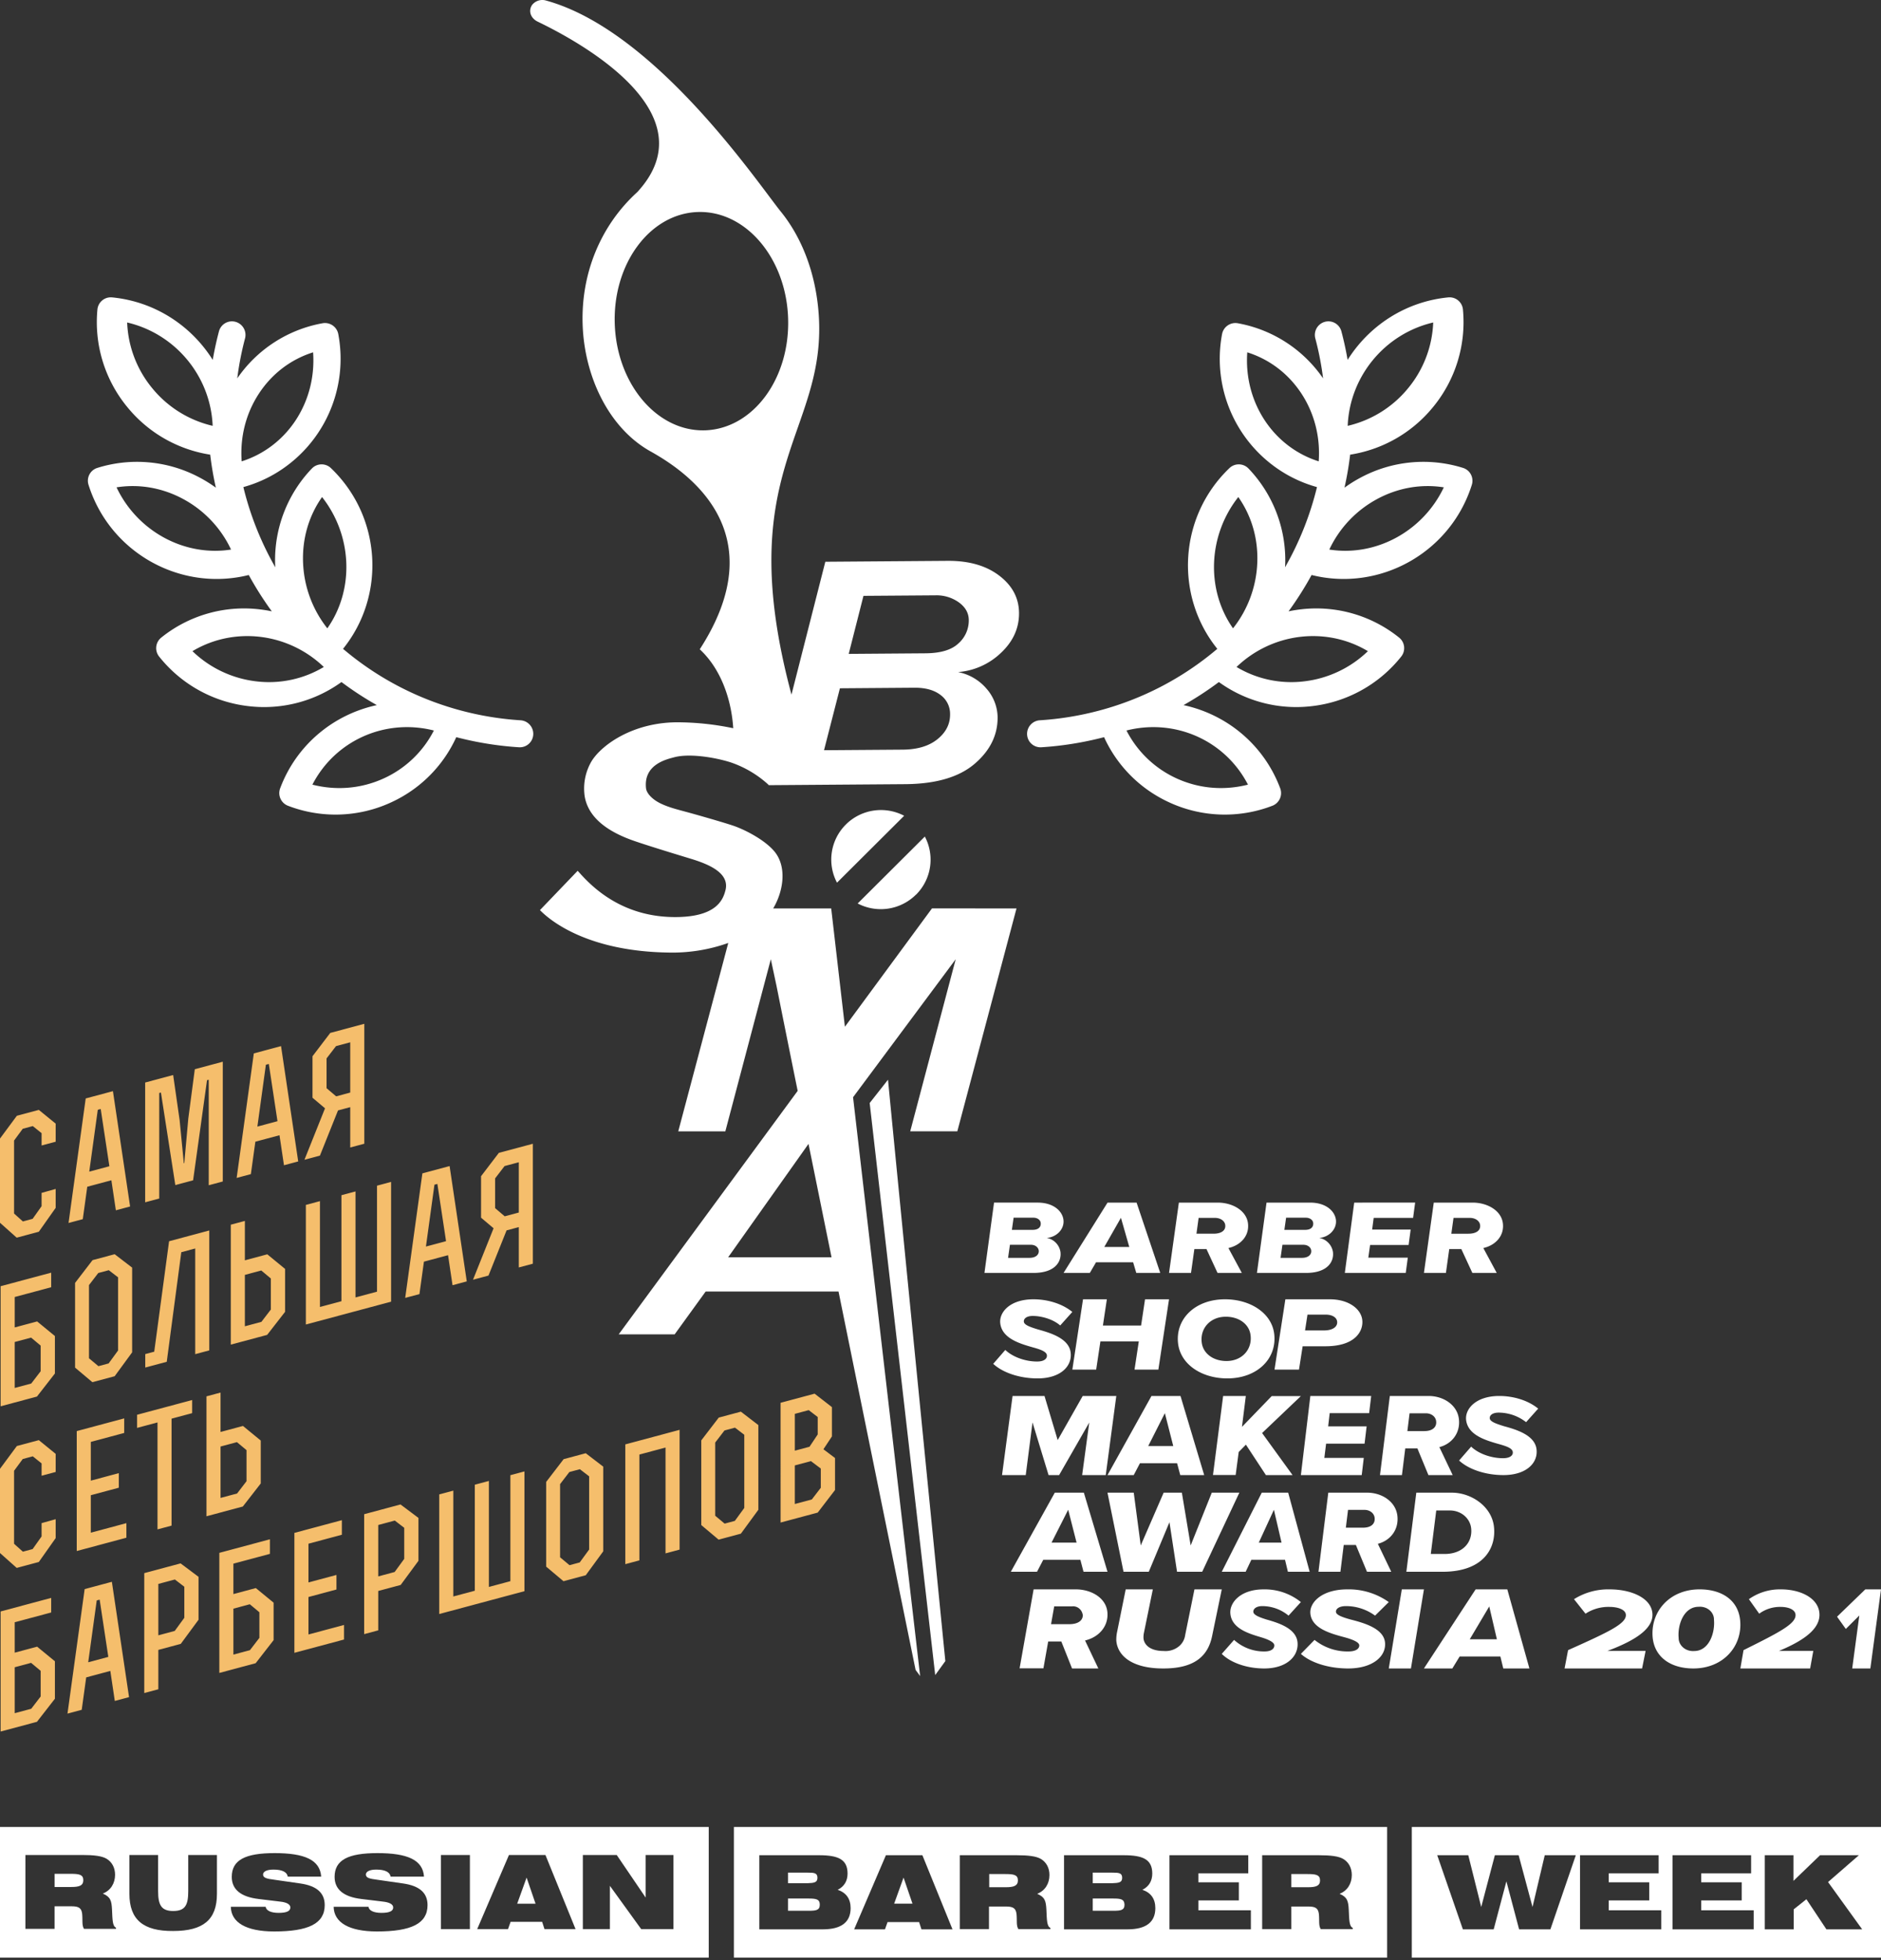
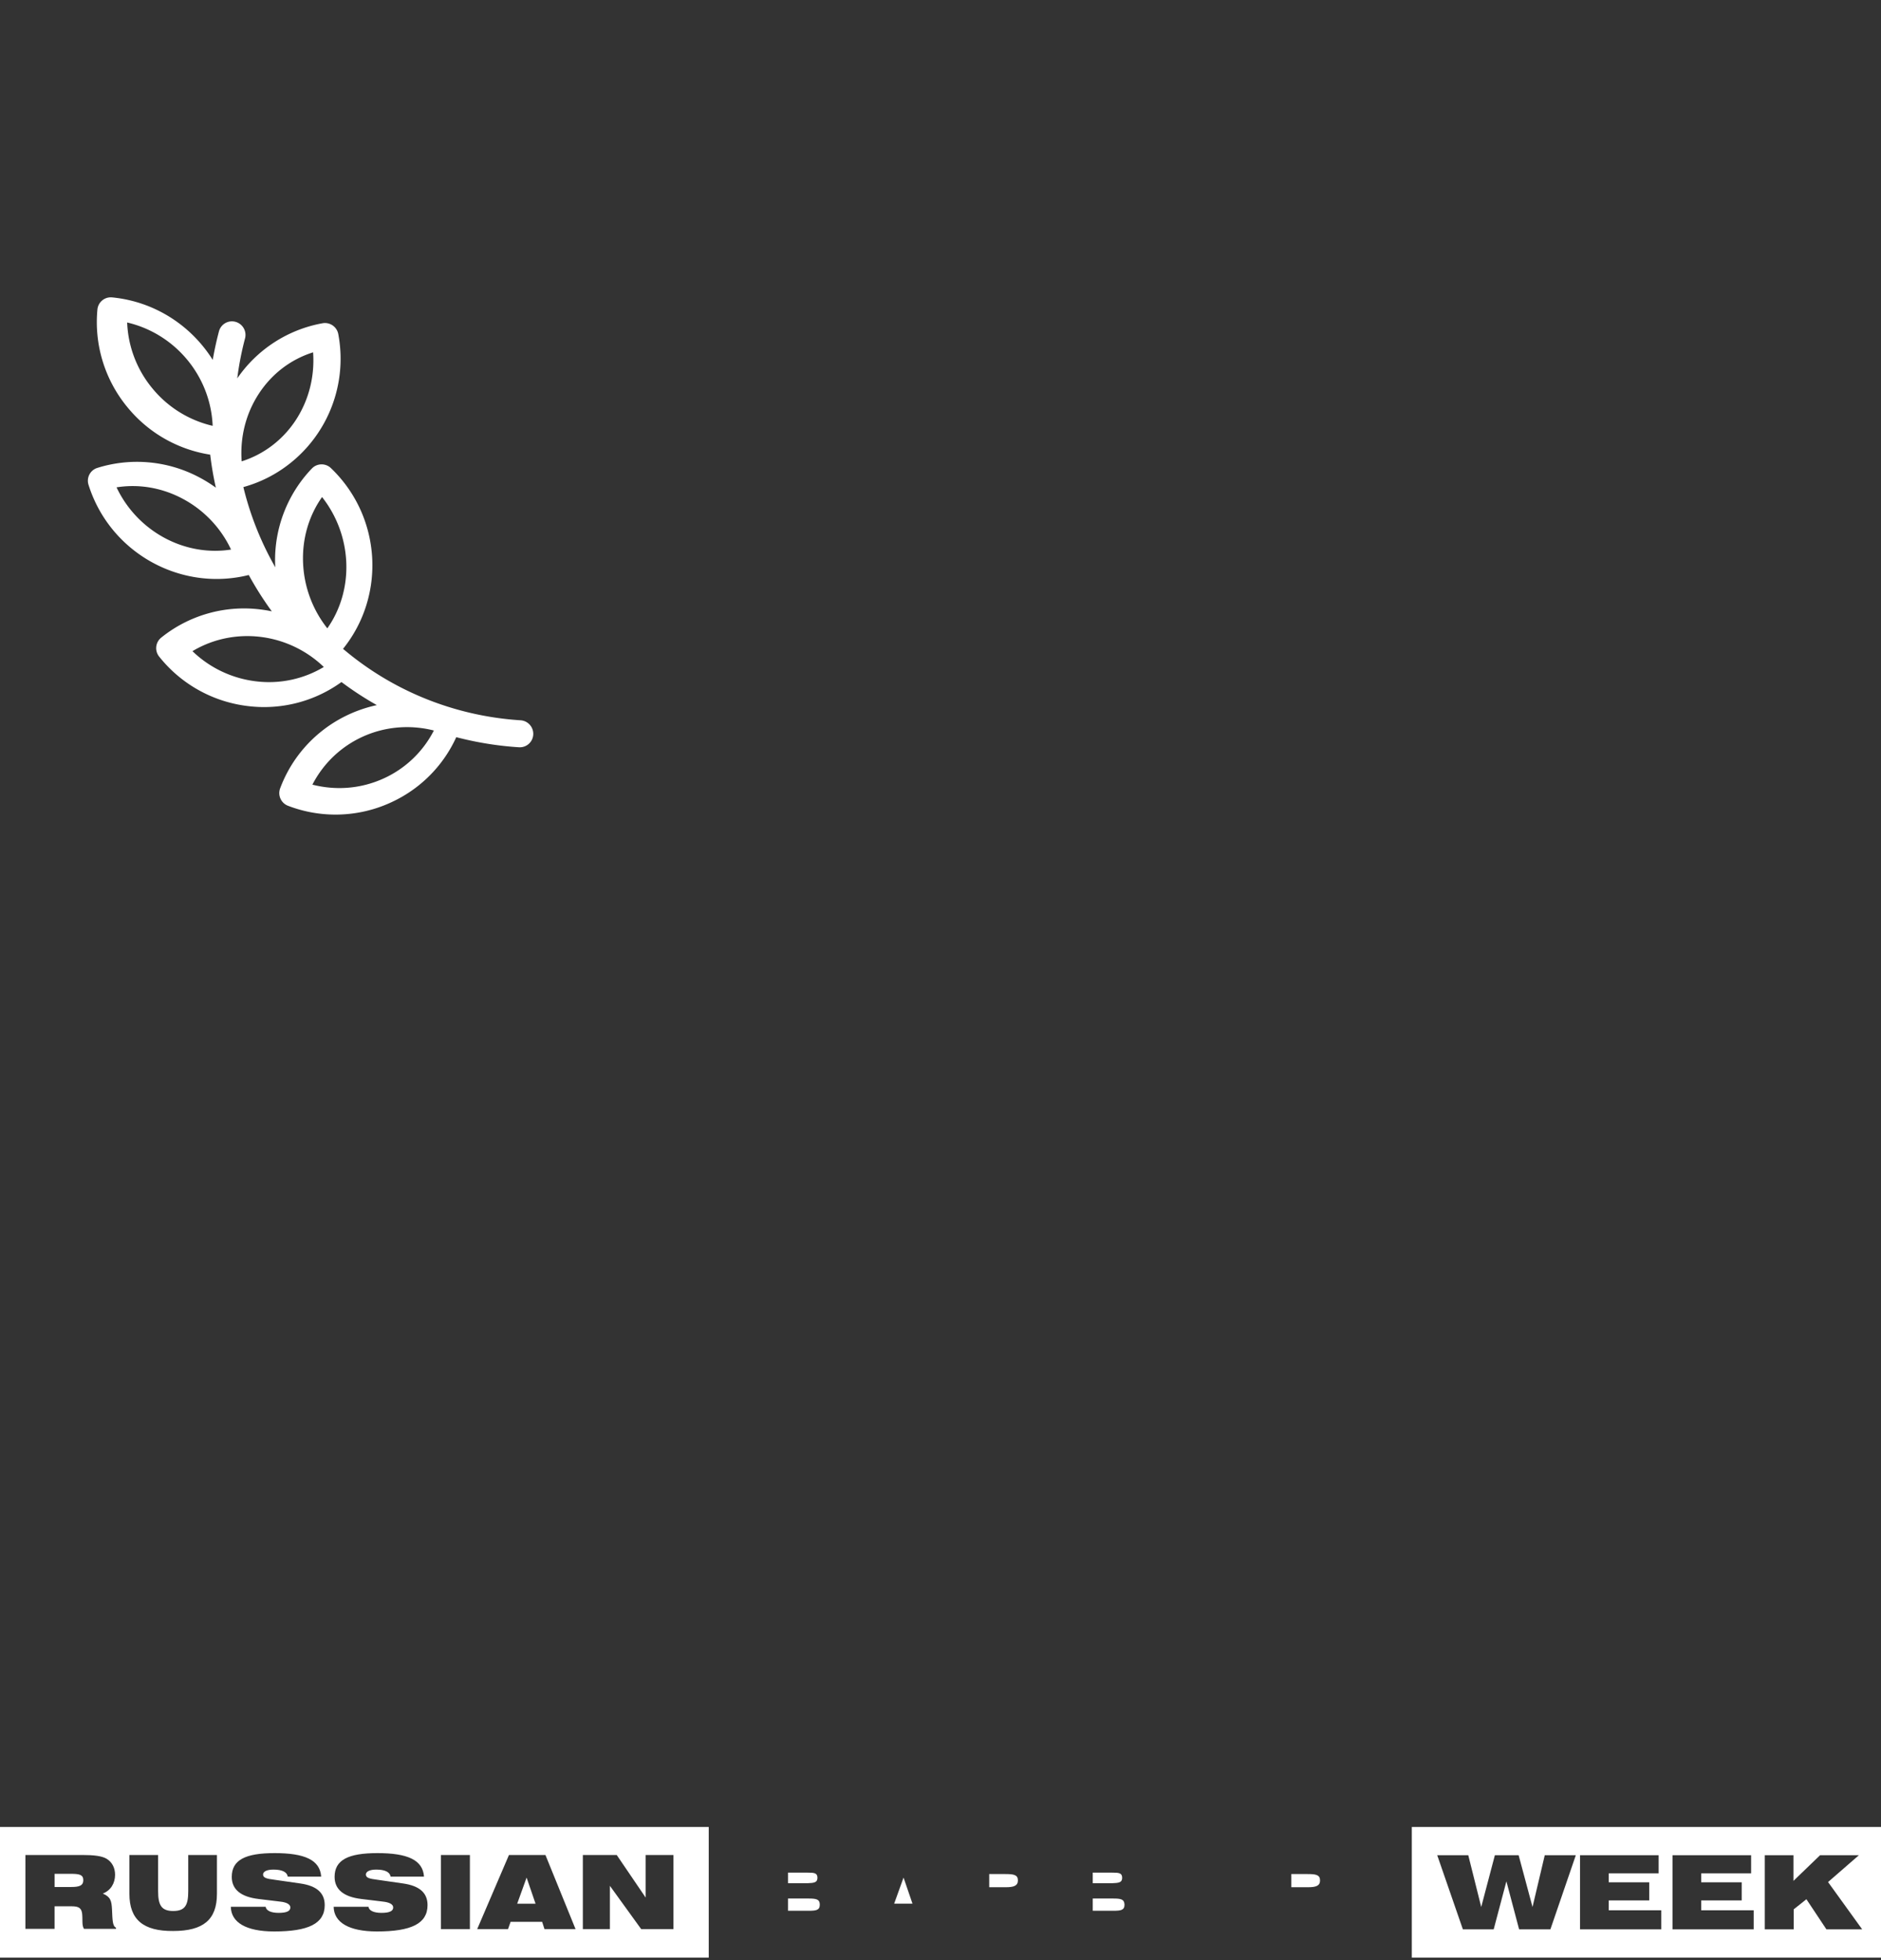
<svg xmlns="http://www.w3.org/2000/svg" width="214" height="223" viewBox="0 0 214 223" fill="none">
  <rect x="0" y="0" width="214" height="223" fill="#333333" stroke="none" />
-   <path d="m4.733 130.322 1.602-.429v-2.058l-1.918-1.563-2.499.669L0 129.532v9.582l1.9 1.695 2.517-.674 1.918-2.718v-2.15l-1.602.447v1.512l-1.02 1.44-1.109.297-1.003-.898v-8.306l.986-1.339 1.143-.307 1.003.806zm3.065 8.815 1.62-.433.51-3.689 2.744-.736.51 3.416 1.62-.434-1.954-13.121-3.097.83zm4.646-6.454-2.288.613.968-7.036.334-.09zm11.303 2.163 1.6-.429v-13.626l-3.184.853-.74 5.609-.457 5.077-.052.014-.476-4.9-.738-5.14-3.185.854v13.626l1.6-.429V124.35l.194-.052 1.637 10.528 2.023-.542 1.584-11.391.194-.052zm3.177-.833 1.618-.434.51-3.689 2.746-.735.51 3.415 1.619-.434-1.953-13.121-3.097.83zm4.645-6.455-2.287.613.967-7.036.335-.089zm8.276-3.256-1.6.429-1.092-.928v-3.388l1.074-1.399 1.618-.434zm0 6.248 1.602-.429v-13.644l-3.872 1.037-2.023 2.656v4.718l1.425 1.203-2.34 5.855 1.76-.471 2.058-5.143 1.39-.372zM.07 159.994l4.135-1.108 2.042-2.624V152l-2.024-1.662-2.551.683v-3.461l4.152-1.112v-1.658L.07 146.332zm3.467-7.815 1.09.91v2.915l-1.073 1.399-1.882.504v-5.228zm11.496-7.962-1.988-1.526-2.516.674-1.989 2.592v9.636l1.971 1.658 2.534-.679 1.988-2.719zm-2.674 10.9-1.162.311-1.073-.897v-8.325l1.056-1.376 1.196-.32 1.056.81v8.325zm5.187-1.336-1.02.274v1.53l2.445-.655 1.654-12.466 1.584-.425v12.023l1.6-.429v-13.644l-4.574 1.226zm14.887-4.535v-4.882l-2.024-1.662-2.551.684v-4.482l-1.602.429v13.645l4.136-1.108zm-2.71-4.703 1.09.91v3.534l-1.072 1.399-1.883.505v-5.848zm5.075 6.146 9.696-2.598v-13.626l-1.602.429v12.059l-2.445.656v-12.06l-1.602.429v12.06l-2.445.655v-12.041l-1.602.429zM46.1 147.66l1.62-.433.51-3.689 2.745-.736.51 3.416 1.619-.434-1.953-13.121-3.097.83zm4.646-6.454-2.288.613.968-7.036.334-.09zm8.276-3.256-1.601.429-1.091-.928v-3.389l1.073-1.399 1.62-.433zm0 6.248 1.601-.429v-13.644l-3.87 1.037-2.024 2.655v4.718l1.425 1.203-2.34 5.856 1.76-.472 2.058-5.142 1.39-.373zM4.733 167.894l1.602-.429v-2.059l-1.918-1.562-2.499.669L0 167.104v9.582l1.9 1.695 2.517-.674 1.918-2.719v-2.149l-1.602.447v1.512l-1.02 1.439-1.109.297-1.003-.897v-8.306l.986-1.339 1.143-.307 1.003.806zm5.599.558v-4.408l3.8-1.019v-1.657l-5.401 1.447v13.644l5.648-1.513v-1.658l-4.047 1.085v-4.263l3.185-.853v-1.658zm7.587 5.546 1.601-.43V161.4l2.34-.627v-1.494l-6.264 1.678v1.494l2.323-.622zm11.747-5.225v-4.882l-2.023-1.662-2.552.684v-4.482l-1.601.43v13.644l4.135-1.108zm-2.71-4.702 1.091.91v3.534l-1.073 1.399-1.883.504v-5.848zM.07 196.997l4.135-1.108 2.042-2.624v-4.263l-2.024-1.662-2.551.684v-3.461l4.152-1.113v-1.658L.07 183.334zm3.467-7.815 1.09.91v2.915l-1.073 1.398-1.882.505v-5.228zm4.141 5.776 1.619-.434.51-3.688 2.745-.736.51 3.416 1.62-.434-1.954-13.121-3.097.83zm4.645-6.454-2.287.612.968-7.035.334-.09zm8.224-10.638-4.135 1.108v13.644l1.601-.429v-4.481l2.552-.684 2.023-2.746v-4.882zm-2.534 8.184v-5.848l1.883-.504 1.073.824v3.534l-1.09 1.494zm6.939 4.28 4.135-1.108 2.041-2.624v-4.263l-2.023-1.662-2.552.684v-3.461l4.153-1.113v-1.658l-5.754 1.542zm3.467-7.815 1.09.91v2.915l-1.073 1.398-1.883.505v-5.228zm6.675-2.481v-4.408l3.8-1.019v-1.657l-5.402 1.447v13.644l5.649-1.513v-1.658l-4.047 1.085v-4.263l3.185-.854v-1.657zm10.472-8.872-4.135 1.108v13.644l1.601-.429v-4.481l2.552-.684 2.023-2.746v-4.882zm-2.534 8.184v-5.848l1.883-.504 1.074.824v3.534l-1.091 1.494zm6.939 4.28 9.696-2.598v-13.626l-1.602.429v12.059l-2.445.656v-12.06l-1.601.429v12.06l-2.446.655v-12.041l-1.602.429zm18.658-16.767-1.989-1.526-2.516.674-1.988 2.591v9.637l1.97 1.658 2.534-.679 1.989-2.719zm-2.675 10.899-1.161.312-1.074-.897v-8.325l1.056-1.376 1.197-.32 1.055.81v8.325zm6.788-.234v-12.041l2.974-.797v12.042l1.601-.43v-13.626l-6.176 1.655v13.626zm13.534-15.394-1.988-1.526-2.516.674-1.989 2.592v9.636l1.971 1.658 2.534-.679 1.988-2.718zm-2.674 10.9-1.162.311-1.073-.897v-8.325l1.056-1.375 1.196-.321 1.056.81v8.325zm5.204.19 4.223-1.132L95 169.52v-3.643l-1.32-.995.968-1.461v-3.334l-1.97-1.53-3.872 1.037zm1.62-8.176v-4.19l1.583-.424 1.02.783v1.986l-.932 1.397zm0 1.676 1.829-.49 1.126.846v2.186l-1.02 1.33-1.936.518z" fill="#F5BE6C" />
  <path fill-rule="evenodd" clip-rule="evenodd" d="M31.171 53.959a15.18 15.18 0 0 0 7.316-15.947 1.543 1.543 0 0 0-1.792-1.236 15 15 0 0 0-9.702 6.27c.191-1.514.483-3.033.885-4.547a1.546 1.546 0 0 0-1.09-1.886 1.527 1.527 0 0 0-1.877 1.083 38 38 0 0 0-.708 3.248c-2.435-3.877-6.567-6.633-11.45-7.11a1.527 1.527 0 0 0-1.67 1.38 15.2 15.2 0 0 0 3.44 11.146 15.17 15.17 0 0 0 9.392 5.366q.226 1.901.643 3.757a15.5 15.5 0 0 0-1.898-1.18 15.1 15.1 0 0 0-11.587-1.069 1.526 1.526 0 0 0-1.002 1.924c2.435 7.737 10.487 12.195 18.23 10.26a38 38 0 0 0 2.622 4.134q-.7-.147-1.42-.23a15.02 15.02 0 0 0-11.161 3.22 1.537 1.537 0 0 0-.234 2.16 15.18 15.18 0 0 0 10.204 5.64 15.02 15.02 0 0 0 10.537-2.746 37 37 0 0 0 4.023 2.625c-4.87 1.046-9.125 4.463-11.001 9.47a1.545 1.545 0 0 0 .898 1.983 15.07 15.07 0 0 0 11.624-.34q.705-.318 1.365-.699a14.96 14.96 0 0 0 6.151-6.767c2.345.61 4.744.998 7.138 1.148a1.53 1.53 0 0 0 1.62-1.439 1.546 1.546 0 0 0-1.443-1.63 34.8 34.8 0 0 1-6.89-1.14 34.4 34.4 0 0 1-13.306-6.989c4.893-6.075 4.383-15.044-1.377-20.56a1.533 1.533 0 0 0-2.17.044 15.06 15.06 0 0 0-4.18 10.851q.005.132.013.264l.006.122a35 35 0 0 1-3.632-9.123 15 15 0 0 0 3.483-1.457m-4.885 8.563c-5.302.833-10.66-2.077-13.027-7.077 2.58-.41 5.232.052 7.616 1.347a12.63 12.63 0 0 1 5.411 5.73m-4.39 11.56a12.53 12.53 0 0 0 7.216 3.43 12.13 12.13 0 0 0 7.729-1.63c-4.01-3.85-10.059-4.62-14.774-1.9zm21.66 14.523c-2.528 1.128-5.32 1.35-8.015.664 2.596-5.03 8.28-7.564 13.82-6.16a11.98 11.98 0 0 1-5.804 5.496M36.64 56.548c-1.51 2.145-2.27 4.747-2.16 7.48a12.83 12.83 0 0 0 2.76 7.457c3.099-4.412 2.852-10.556-.6-14.937m-7.181-11.772c1.487-2.27 3.638-3.897 6.162-4.692.402 5.66-2.94 10.76-8.126 12.403-.2-2.754.477-5.441 1.964-7.711m-14.992-8.087a12.5 12.5 0 0 0 2.883 7.513 12.53 12.53 0 0 0 6.844 4.245c-.227-5.636-4.228-10.472-9.727-11.758" fill="#fff" />
-   <path d="M96.229 93.81a5.62 5.62 0 0 0-1.004 6.612l7.641-7.613a5.67 5.67 0 0 0-3.484-.588c-1.195.18-2.3.737-3.153 1.588m2.713 31.681 7.456 65.083 1.153-1.592s-5.265-53.004-6.522-66.144zm7.091-22.145-9.91 13.469-1.558-13.46h-6.602c1.205-2.024 1.584-4.83.084-6.553-1.186-1.363-3.48-2.483-4.679-2.88-1.197-.4-4.06-1.215-5.2-1.525s-2.136-.549-3.072-1.015c-.896-.447-1.532-1.12-1.598-1.696-.308-2.733 2.378-3.308 3.224-3.536 1.776-.467 4.726.043 6.42.59a12.1 12.1 0 0 1 4.29 2.545l.014-.012-.014.056h.12l15.44-.114q5.218-.04 7.875-2.301 2.654-2.26 2.631-5.322a5.03 5.03 0 0 0-1.249-3.224 5.66 5.66 0 0 0-3.25-1.904 7.96 7.96 0 0 0 4.899-2.205q2.064-1.954 2.036-4.541-.029-2.545-2.268-4.24t-5.848-1.67l-13.922.103-3.85 15.117c-6.83-25.479 3.902-29.663 3.115-42.999-.266-4.501-1.733-8.749-4.33-11.956-2.56-3.159-14.255-20.588-26.705-24.01a1.48 1.48 0 0 0-1.614.534c-.447.722-.077 1.515.657 1.865 4.469 2.153 19.717 10.305 11.338 19.39-4.198 3.822-6.425 9.286-6.219 15.123s2.953 11.726 7.735 14.388c4.498 2.506 14.09 9.35 5.588 22.508 2.515 2.332 3.615 5.9 3.809 8.98a31.4 31.4 0 0 0-5.907-.67c-5.59-.15-9.39 2.798-10.345 4.663a6.13 6.13 0 0 0-.648 3.76c.444 2.613 2.931 4.077 5.282 4.944 1.361.502 5.236 1.68 6.785 2.152 2.081.631 4.444 1.632 3.949 3.58-.27 1.054-.997 3.145-6.034 3.052-6.391-.119-9.715-4.096-10.782-5.261l-4.29 4.473c1.433 1.47 5.754 4.679 14.56 4.828a19 19 0 0 0 6.864-1.091l-5.69 21.433h5.357l5.175-19.58.644 3.016c.569 2.846 1.404 7.007 2.41 11.959l-20.36 27.7h6.365l3.526-4.87h15.117c4.303 21.152 8.768 43.048 8.768 43.048l.517.699-7.631-65.853 11.678-15.702-5.175 19.581h5.358l6.733-25.355zM98.236 67.79l8.188-.06a4.36 4.36 0 0 1 2.672.808q1.108.81 1.12 1.989a3.47 3.47 0 0 1-1.17 2.669q-1.17 1.112-3.743 1.13l-8.745.066zm-2.679 10.516 8.471-.064q1.872-.014 2.962.814a2.67 2.67 0 0 1 1.1 2.198q.016 1.672-1.435 2.844-1.45 1.173-3.976 1.189l-8.93.065zm-15.31-29.349c-5.448.191-10.059-5.212-10.305-12.07-.245-6.858 3.978-12.572 9.426-12.765s10.06 5.212 10.294 12.07-3.961 12.56-9.414 12.765m2.597 94.078 9.138-12.896c.824 4.056 1.71 8.426 2.62 12.896zm21.369-41.246a5.62 5.62 0 0 0 1.004-6.614l-7.641 7.613a5.67 5.67 0 0 0 6.637-1.011zm8.877 35.031h4.958c1.803 0 2.814.961 2.938 1.954.132 1.044-.766 1.979-1.9 2.063a1.93 1.93 0 0 1 1.561 1.597c.14 1.091-.598 2.386-3.062 2.386H112zm4.186 4.798H114.9l-.212 1.486h2.435c.73 0 1.101-.372 1.055-.831-.058-.368-.383-.655-.901-.655m.275-3.081h-2.234l-.197 1.384h2.349c.788 0 .975-.432.93-.793-.032-.318-.351-.591-.831-.591zm11.363 5.071h-4.218l-.709 1.212H121l5.004-8h3.305l2.691 8h-2.726zm-3.282-1.739h2.846l-.95-3.322zm11.63.24h-1.382l-.381 2.711H133l1.119-8h4.419c1.678 0 3.256.9 3.44 2.339s-.838 2.519-2.223 2.829l1.527 2.832h-2.764zm2.131-2.745c-.062-.482-.56-.806-1.163-.806h-1.864l-.246 1.8h1.933c.901 0 1.418-.371 1.34-.994m4.699-2.544h4.957c1.803 0 2.811.961 2.937 1.954.132 1.044-.765 1.979-1.9 2.063a1.92 1.92 0 0 1 1.033.549c.281.285.465.651.528 1.048.138 1.091-.6 2.386-3.061 2.386H143zm4.185 4.798h-2.376l-.212 1.486h2.434c.729 0 1.102-.372 1.054-.831-.043-.368-.385-.655-.9-.655m.275-3.081h-2.233l-.198 1.384h2.349c.785 0 .975-.432.93-.793-.032-.318-.352-.591-.839-.591zm5.516-1.717H161l-.234 1.738h-4.483l-.175 1.332h4.382l-.234 1.752h-4.382l-.202 1.439h4.493l-.234 1.739H153zm12.189 5.289h-1.378l-.377 2.711H162l1.119-8h4.418c1.677 0 3.257.9 3.441 2.339.185 1.439-.838 2.519-2.222 2.829l1.526 2.832h-2.773zm2.134-2.745c-.064-.482-.559-.806-1.166-.806h-1.859l-.249 1.8h1.932c.906 0 1.42-.371 1.342-.994m-54.018 14.217c.828.796 2.263 1.318 3.616 1.318.879 0 1.157-.38 1.116-.718-.053-.419-.721-.653-1.637-.904-1.464-.419-3.458-1.007-3.667-2.714-.155-1.242 1.075-2.743 3.772-2.743 1.644 0 3.289.509 4.426 1.438l-1.38 1.54c-.834-.732-2.158-1.084-3.119-1.084-.7 0-1.057.301-1.014.666.044.365.733.603 1.618.874 1.496.407 3.514 1.046 3.704 2.626s-1.189 2.94-3.763 2.94c-2.071 0-3.98-.667-5.046-1.659zm15.189-.975h-4.368l-.483 3.214H122l1.214-8h2.712l-.449 2.986h4.344l.449-2.986H133l-1.214 8h-2.712zm9.805-4.786c2.889 0 5.306 1.568 5.597 3.92.346 2.818-1.917 5.08-5.335 5.08-2.889 0-5.306-1.568-5.597-3.959-.335-2.795 1.928-5.041 5.335-5.041m.093 1.983c-1.769 0-2.938 1.321-2.74 2.928.154 1.266 1.318 2.111 2.816 2.111 1.769 0 2.939-1.318 2.741-2.925-.143-1.263-1.307-2.114-2.805-2.114zm6.777-1.983h5.058c2.074 0 3.503 1.034 3.683 2.295.168 1.175-.623 3.049-4.198 3.049h-2.579l-.415 2.656H145zm5.887 2.511c-.065-.457-.564-.767-1.293-.767h-2.078l-.277 1.798h2.158c1.02 0 1.575-.443 1.49-1.031m-28.2 11.511-3.428 5.978h-1.2l-1.827-5.991-.771 5.991H114l1.199-9h3.633l1.5 5.019 2.847-5.019H127l-1.2 9h-2.685zm9.992 4.629h-4.223l-.71 1.349H126l5.003-9h3.301l2.696 9h-2.722zm-3.282-1.959h2.846l-.954-3.738zm11.113-.155-.82.834-.347 2.617H138l1.155-8.988h2.581l-.438 3.515 3.384-3.502H148l-4.412 4.202 3.465 4.785h-3.032zm7.33-5.537H156l-.234 1.956h-4.488l-.174 1.499h4.376l-.234 1.968h-4.376l-.201 1.621h4.486l-.233 1.956H148zm12.18 5.963h-1.381l-.378 3.037H157l1.119-9h4.418c1.677 0 3.257 1.012 3.441 2.629.185 1.617-.838 2.835-2.222 3.188l1.515 3.183h-2.762zm2.134-3.09c-.062-.539-.559-.904-1.166-.904h-1.859l-.249 2.025h1.932c.903 0 1.42-.433 1.342-1.121m3.981 2.889c.829.796 2.264 1.317 3.62 1.317.88 0 1.172-.377 1.114-.717-.053-.42-.721-.655-1.635-.905-1.464-.419-3.459-1.007-3.67-2.714-.153-1.241 1.078-2.743 3.773-2.743 1.642 0 3.292.509 4.425 1.438l-1.377 1.541a5.1 5.1 0 0 0-3.119-1.086c-.7 0-1.057.301-1.013.666.043.365.73.603 1.614.878 1.497.404 3.514 1.043 3.705 2.624.19 1.579-1.189 2.939-3.763 2.939-2.069 0-3.981-.666-5.047-1.658zm-44.457 12.877h-4.225l-.707 1.361H115l5.004-9h3.306l2.69 9h-2.729zm-3.28-1.957h2.847l-.954-3.738zm13.414-2.321-2.352 5.639h-2.873l-1.825-9h2.987l.795 6.006 2.607-6.006h2.072l1.001 6.006 2.403-6.006H141l-4.227 9h-2.863zm13.148 4.278h-3.833l-.646 1.361H139l4.55-9h3.006l2.444 9h-2.476zm-2.985-1.957h2.589l-.868-3.738zm11.046.268h-1.382l-.378 3.05H150l1.119-9h4.42c1.678 0 3.255 1.012 3.439 2.632s-.838 2.832-2.222 3.185l1.526 3.183h-2.762zm2.133-3.09c-.062-.539-.559-.903-1.163-.903h-1.862l-.249 2.025h1.935c.9.012 1.417-.421 1.339-1.109zm13.575 1.012c.269 2.321-1.069 5.128-5.862 5.128H160l1.132-9h4.043c2.17 0 4.526 1.523 4.792 3.872m-2.596.162c-.131-1.118-1.132-2.009-2.426-2.009h-1.544l-.62 4.95h1.559c2.105 0 3.214-1.349 3.031-2.941m-46.625 12.898h-1.494l-.542 3.049H116l1.594-8.981h4.785c1.813 0 3.481.998 3.611 2.629s-1.032 2.833-2.545 3.188l1.513 3.183h-2.992zm2.422-3.094a1.13 1.13 0 0 0-.436-.696 1.08 1.08 0 0 0-.779-.206h-2.017l-.359 2.025h2.094c.993 0 1.576-.435 1.517-1.123zm3.834 3.006q-.015-.495.086-.98l.983-4.864h3.086l-1.015 4.958q-.063.316-.044.637c.087.764.815 1.416 2.279 1.416a2.42 2.42 0 0 0 1.639-.444 2 2 0 0 0 .819-1.359l1.057-5.208H139l-1.086 5.247c-.422 2.147-1.789 3.753-5.542 3.753-3.375.015-5.202-1.298-5.37-3.156m13.398-.093a5.06 5.06 0 0 0 3.465 1.315c.843 0 1.139-.376 1.112-.717-.027-.343-.67-.651-1.55-.911-1.409-.42-3.319-1.003-3.45-2.699-.101-1.239 1.162-2.737 3.779-2.737a6.56 6.56 0 0 1 4.244 1.445l-1.404 1.542a4.7 4.7 0 0 0-2.986-1.084c-.68 0-1.045.313-1.018.665.029.351.689.613 1.538.873 1.435.404 3.369 1.045 3.491 2.62.124 1.577-1.28 2.937-3.783 2.937-2.016 0-3.844-.666-4.838-1.659zm9.155 0a6 6 0 0 0 3.851 1.315c.936 0 1.265-.374 1.235-.717s-.75-.651-1.723-.911c-1.564-.42-3.692-1.003-3.839-2.699-.106-1.239 1.297-2.738 4.205-2.738a7.86 7.86 0 0 1 4.716 1.446l-1.56 1.542a5.6 5.6 0 0 0-3.319-1.084c-.759 0-1.16.314-1.13.666s.761.612 1.707.871c1.597.405 3.739 1.047 3.876 2.623.136 1.575-1.423 2.935-4.2 2.935-2.238 0-4.27-.665-5.374-1.659zm9.928-5.751H162l-1.479 9H158zm11.214 7.635h-4.631l-.834 1.365H162l5.882-9h3.603l2.515 9h-2.973zm-3.484-1.956h3.087l-.869-3.734zm11.186 1.237c4.669-2.089 6.662-3.022 6.573-4.045-.045-.545-.834-.875-1.892-.875a4.77 4.77 0 0 0-2.698.772l-1.308-1.651a7.3 7.3 0 0 1 4.062-1.115c2.465 0 4.705.982 4.856 2.712.14 1.607-1.593 2.977-5.12 4.29h4.347l-.4 1.996H178z" fill="#fff" />
-   <path d="M193.363 180.82c2.522 0 4.404 1.226 4.615 3.553.265 2.927-1.928 5.447-5.328 5.447-2.524 0-4.421-1.241-4.632-3.569-.238-2.925 1.945-5.431 5.345-5.431m-.111 1.984c-1.682 0-2.411 2.038-2.274 3.54a1.4 1.4 0 0 0 .134.6c.091.191.223.361.388.501.167.141.364.249.578.315.213.067.441.092.666.076 1.682 0 2.391-2.043 2.252-3.569a1.3 1.3 0 0 0-.129-.594 1.44 1.44 0 0 0-.383-.494 1.6 1.6 0 0 0-.573-.307 1.7 1.7 0 0 0-.659-.068m5.108 4.932c4.203-2.089 5.995-3.022 5.916-4.045-.042-.545-.752-.875-1.705-.875a4 4 0 0 0-2.427.772l-1.173-1.651a6.1 6.1 0 0 1 3.656-1.115c2.213 0 4.23.982 4.366 2.712.127 1.607-1.434 2.979-4.604 4.29h3.908l-.358 1.996H198zm13.173-3.942-1.536 1.531-.997-1.394 3.216-3.111H214l-1.211 9h-2.064z" fill="#fff" />
-   <path fill-rule="evenodd" clip-rule="evenodd" d="M146.349 53.959a15.18 15.18 0 0 1-7.316-15.947 1.544 1.544 0 0 1 1.792-1.236 15 15 0 0 1 9.701 6.27 34 34 0 0 0-.884-4.547 1.546 1.546 0 0 1 1.091-1.886 1.526 1.526 0 0 1 1.876 1.083c.288 1.081.521 2.165.708 3.248 2.435-3.877 6.567-6.633 11.451-7.11a1.526 1.526 0 0 1 1.669 1.38 15.2 15.2 0 0 1-3.439 11.146 15.18 15.18 0 0 1-9.393 5.366 37 37 0 0 1-.643 3.757q.899-.654 1.899-1.18a15.1 15.1 0 0 1 11.587-1.069c.388.12.711.392.899.752.188.361.224.783.102 1.172-2.434 7.737-10.487 12.195-18.23 10.26a38 38 0 0 1-2.622 4.134q.7-.147 1.42-.23a15.02 15.02 0 0 1 11.162 3.22c.66.529.765 1.496.233 2.16a15.17 15.17 0 0 1-10.204 5.64 15.02 15.02 0 0 1-10.537-2.746 37 37 0 0 1-4.023 2.625c4.871 1.046 9.125 4.463 11.002 9.47a1.545 1.545 0 0 1-.899 1.983 15.07 15.07 0 0 1-11.624-.34q-.705-.318-1.364-.699a14.96 14.96 0 0 1-6.152-6.767c-2.345.61-4.744.998-7.138 1.148a1.525 1.525 0 0 1-1.62-1.439 1.545 1.545 0 0 1 1.443-1.63 34.8 34.8 0 0 0 6.89-1.14 34.4 34.4 0 0 0 13.306-6.989c-4.893-6.075-4.383-15.044 1.378-20.56a1.533 1.533 0 0 1 2.17.044 15.07 15.07 0 0 1 4.179 10.851q-.004.133-.013.264l-.006.122a35 35 0 0 0 3.632-9.123 15 15 0 0 1-3.483-1.457m4.885 8.563c5.303.833 10.66-2.077 13.028-7.077-2.58-.41-5.233.052-7.617 1.347a12.63 12.63 0 0 0-5.411 5.73m4.391 11.56a12.53 12.53 0 0 1-7.217 3.43 12.13 12.13 0 0 1-7.729-1.63c4.011-3.85 10.059-4.62 14.774-1.9zm-21.662 14.523c2.53 1.128 5.321 1.35 8.017.664-2.597-5.03-8.281-7.564-13.822-6.16a12 12 0 0 0 5.805 5.496m6.918-32.057c1.51 2.145 2.27 4.747 2.159 7.48a12.82 12.82 0 0 1-2.76 7.457c-3.098-4.412-2.85-10.556.601-14.937m7.182-11.772c-1.488-2.27-3.639-3.897-6.163-4.692-.402 5.66 2.939 10.76 8.127 12.403.198-2.754-.477-5.441-1.964-7.711m14.992-8.087a12.5 12.5 0 0 1-2.884 7.513 12.53 12.53 0 0 1-6.844 4.245c.227-5.636 4.228-10.472 9.728-11.758" fill="#fff" />
  <path d="M160.62 222.713H214v-14.858h-53.38zm40.156-11.645h3.266v2.918l3.025-2.918h4.417l-3.507 3.052 3.881 5.38h-4.069l-2.275-3.426-1.446 1.151v2.275h-3.292zm-10.521 0h8.968v2.061h-5.675v1.017h4.604v2.062h-4.604v1.124h5.969v2.168h-9.235v-8.432zm-10.521 0h8.968v2.061h-5.675v1.017h4.605v2.062h-4.605v1.124h5.97v2.168h-9.236v-8.432zm-12.689 0 1.473 5.889 1.552-5.889h2.704l1.58 5.889 1.392-5.889h3.533l-2.891 8.432h-3.56l-1.446-5.461-1.446 5.461h-3.506l-2.918-8.432zm-16.865 2.864c0-.642-.482-.723-1.445-.723h-1.821v1.499h1.901c.91 0 1.365-.16 1.365-.776M93 213.638c0-.563-.375-.589-1.152-.589h-2.195v1.204h2.195c.777-.026 1.151-.08 1.151-.615m22.808.294c0-.642-.481-.723-1.445-.723h-1.821v1.499h1.901c.884 0 1.365-.16 1.365-.776m10.842 2.061h-2.329v1.392h2.329c.857 0 1.285-.053 1.285-.696-.026-.615-.401-.696-1.285-.696" fill="#fff" />
-   <path d="M83.496 222.713h74.314v-14.858H83.496zm60.099-11.645h6.451c1.339 0 2.249.107 2.784.428.616.375.964 1.017.964 1.821 0 .99-.509 1.793-1.392 2.141.883.375.991.83 1.044 1.794.054 1.204.054 1.9.455 2.088v.134h-3.641c-.267-.402-.133-1.018-.214-1.74-.08-.616-.375-.83-1.178-.83h-1.954v2.57h-3.319zm-10.548 0h8.968v2.061h-5.675v1.017h4.604v2.062h-4.604v1.124h5.97v2.168h-9.263zm-11.993 0h6.8c2.195 0 3.239.482 3.239 2.088 0 .83-.375 1.472-1.124 1.847.963.321 1.472 1.017 1.472 2.088 0 1.58-1.044 2.409-3.159 2.409h-7.228zm-11.859 0h6.452c1.338 0 2.248.107 2.784.428.616.375.964 1.017.964 1.821 0 .99-.509 1.793-1.393 2.141.884.375.991.83 1.045 1.794.053 1.204.053 1.9.455 2.088v.134h-3.641c-.268-.402-.134-1.018-.214-1.74-.081-.616-.375-.83-1.178-.83h-1.954v2.57h-3.32zm-8.406 0h4.15l3.426 8.432h-3.533l-.268-.829h-3.587l-.295.829h-3.507zm-14.402 0h6.8c2.195 0 3.239.482 3.239 2.088 0 .83-.375 1.472-1.124 1.847.963.321 1.472 1.017 1.472 2.088 0 1.58-1.044 2.409-3.16 2.409h-7.227z" fill="#fff" />
  <path d="M127.667 213.638c0-.563-.375-.589-1.152-.589h-2.195v1.204h2.195c.777-.026 1.152-.08 1.152-.615m-24.87-.027-1.071 2.971h2.088zm-10.815 2.382h-2.329v1.392h2.33c.856 0 1.284-.053 1.284-.696 0-.615-.401-.696-1.285-.696m-32.071-2.382-1.07 2.971h2.088zm-50.434.295c0-.643-.482-.723-1.446-.723h-1.82v1.499h1.9c.91 0 1.366-.161 1.366-.776" fill="#fff" />
  <path d="M0 222.713h80.632v-14.858H0zm66.31-11.672h3.854l3.293 4.845v-4.845h3.159v8.433h-3.668l-3.56-4.926v4.926H66.31zm-8.406 0h4.15l3.426 8.433h-3.534l-.268-.83h-3.587l-.294.83H54.29zm-7.737 0h3.293v8.433h-3.293zm-6.612 5.301-2.436-.295c-2.035-.241-3.052-1.097-3.052-2.516 0-1.928 1.553-2.704 4.872-2.704 3.427 0 5.167.776 5.3 2.677h-3.8c-.081-.509-.616-.803-1.634-.803-.776 0-1.178.241-1.178.562 0 .375.402.482 1.259.589l2.971.428c1.874.268 2.784 1.071 2.784 2.463 0 2.115-1.874 2.998-5.755 2.998-3.213 0-4.9-1.044-4.926-2.81h3.962c.053.428.589.696 1.472.696.884 0 1.339-.188 1.339-.616 0-.348-.402-.589-1.178-.669m-11.699 0-2.436-.295c-2.034-.241-3.052-1.097-3.052-2.516 0-1.928 1.553-2.704 4.873-2.704 3.426 0 5.166.776 5.3 2.677H32.74c-.08-.509-.616-.803-1.633-.803-.776 0-1.178.241-1.178.562 0 .375.402.482 1.258.589l2.972.428c1.874.268 2.784 1.071 2.784 2.463 0 2.115-1.874 2.998-5.756 2.998-3.212 0-4.899-1.044-4.926-2.81h3.962c.054.428.59.696 1.473.696s1.338-.188 1.338-.616c0-.348-.401-.589-1.178-.669m-17.132-5.301h3.265v4.123c0 1.579.375 2.248 1.714 2.248 1.365 0 1.713-.669 1.713-2.248v-4.123h3.266v4.417c0 2.945-1.553 4.23-4.98 4.23-3.399.027-4.979-1.285-4.979-4.23zm-11.833 0h6.452c1.338 0 2.248.107 2.784.428.616.375.964 1.018.964 1.821 0 .99-.51 1.793-1.392 2.141.883.375.99.83 1.044 1.794.053 1.205.053 1.901.455 2.088v.134H9.557c-.268-.402-.134-1.017-.214-1.74-.08-.616-.375-.83-1.178-.83H6.21v2.57H2.89z" fill="#fff" />
</svg>